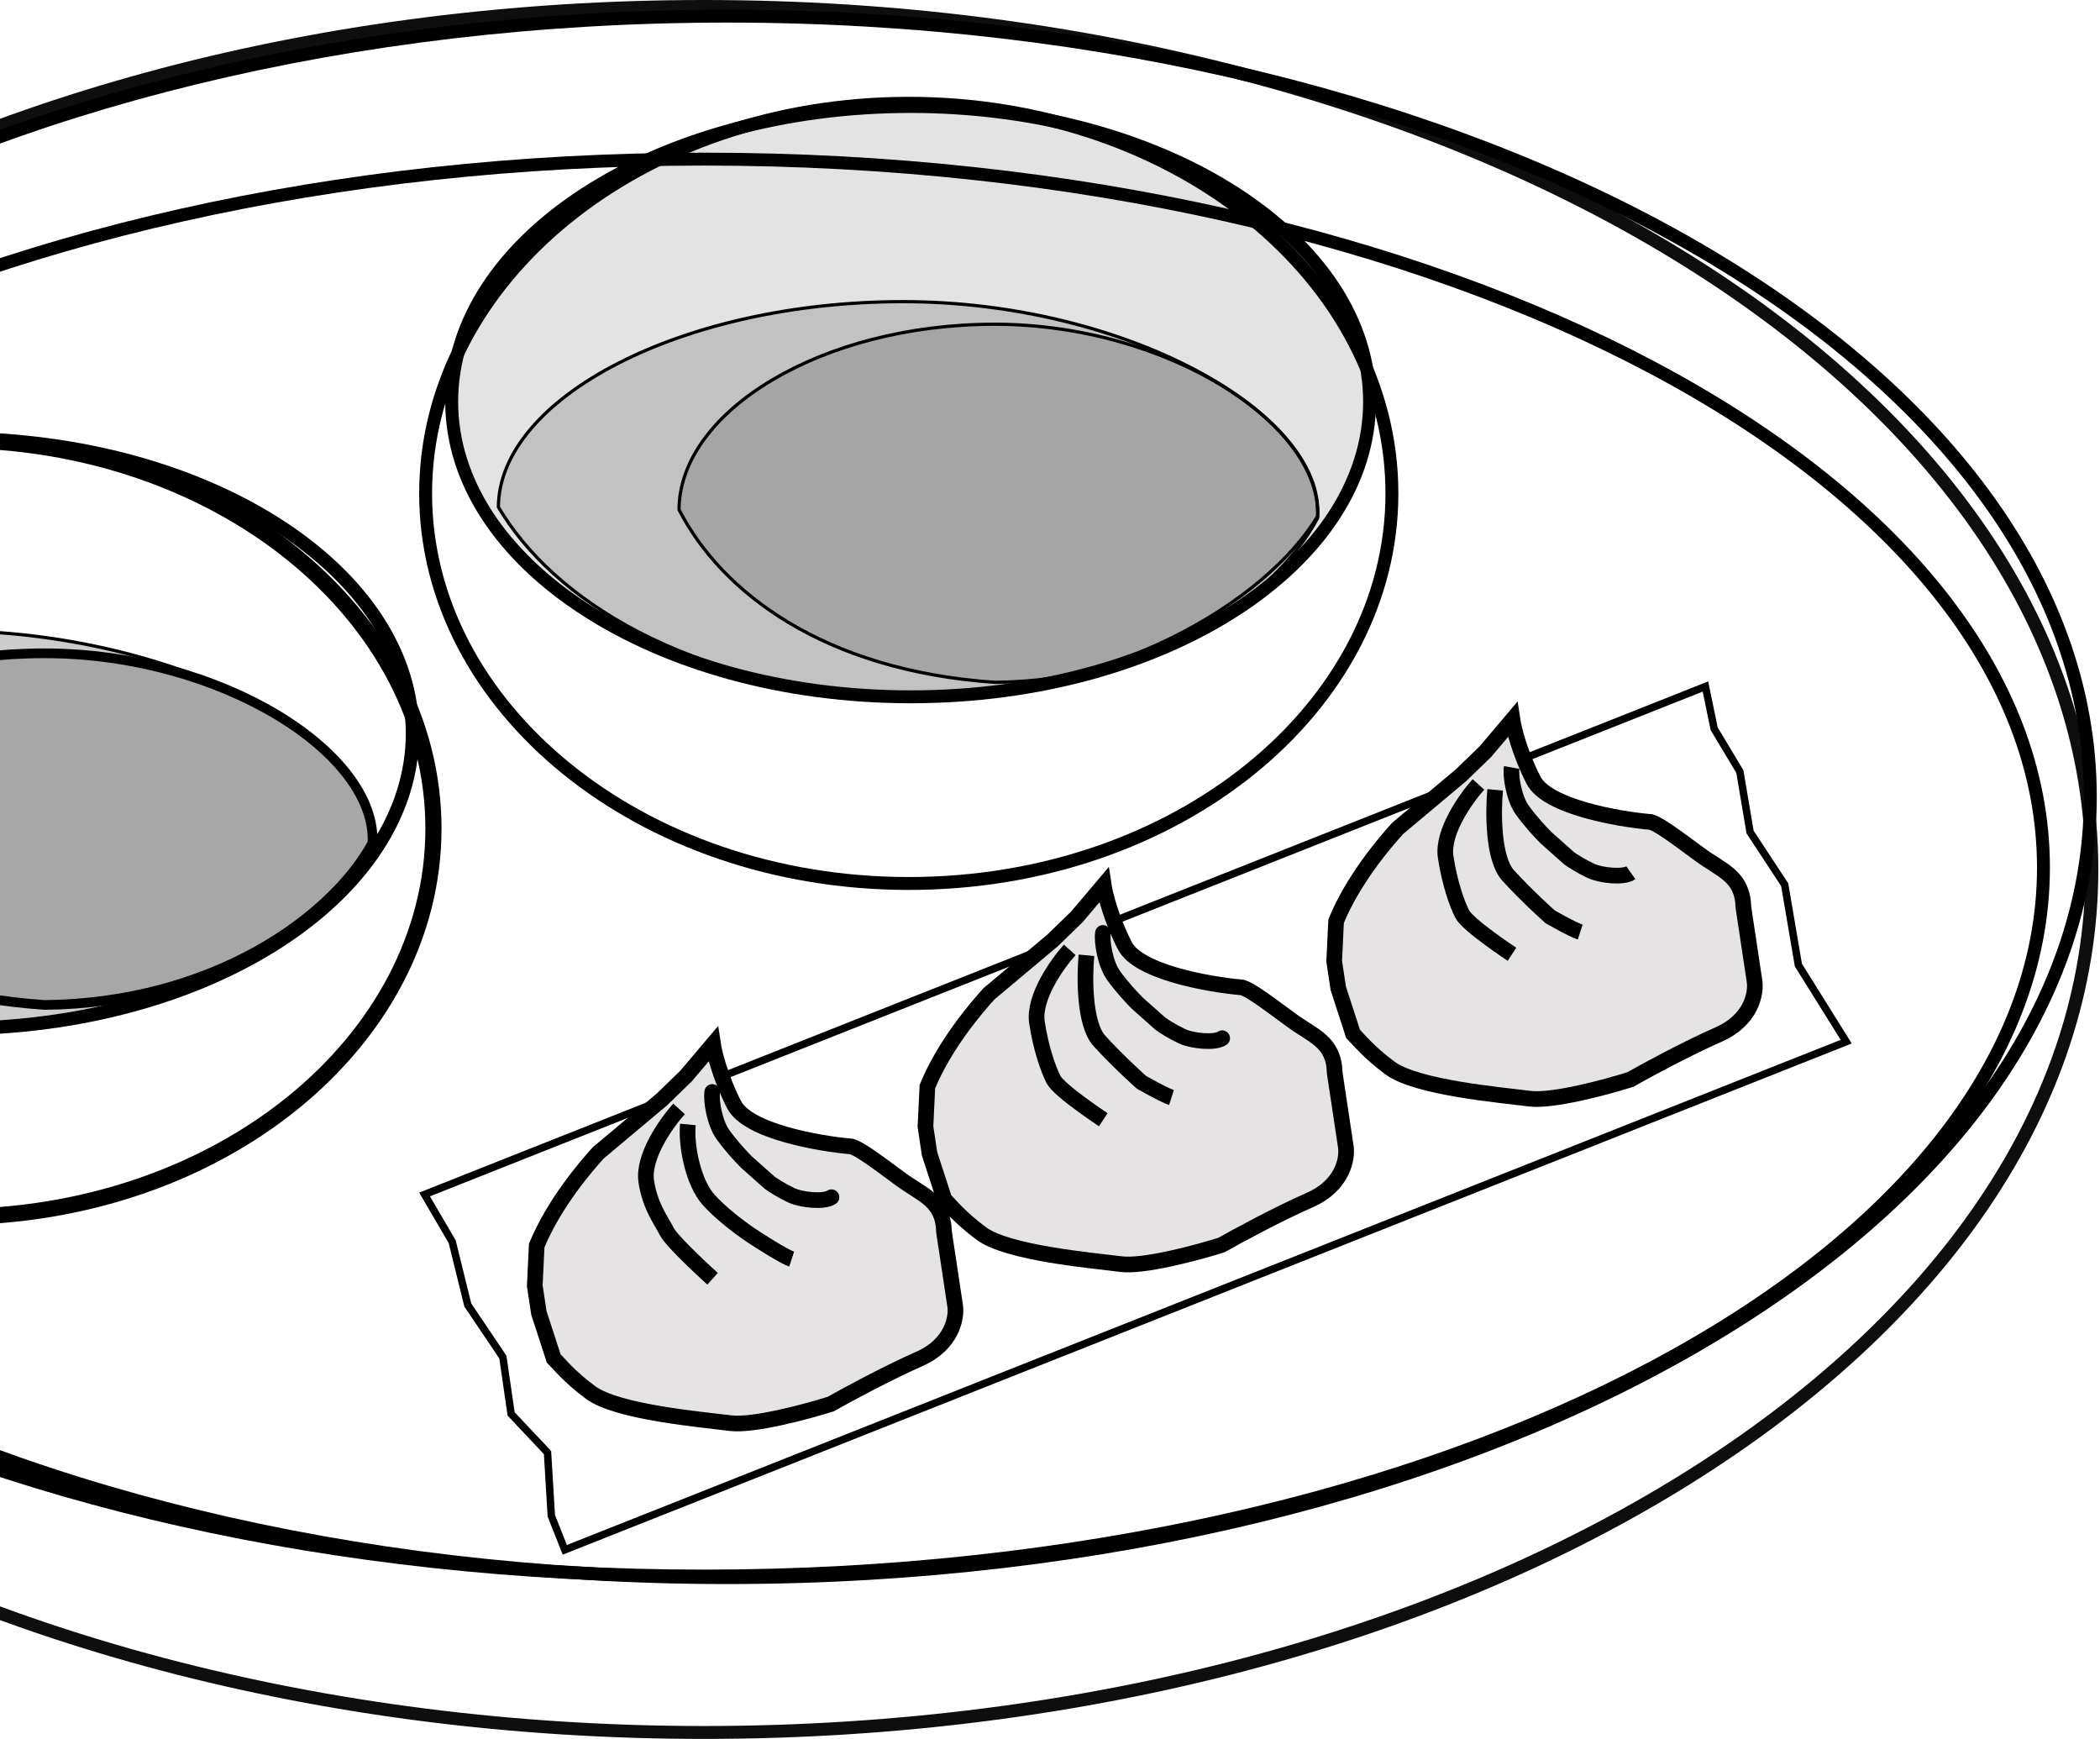
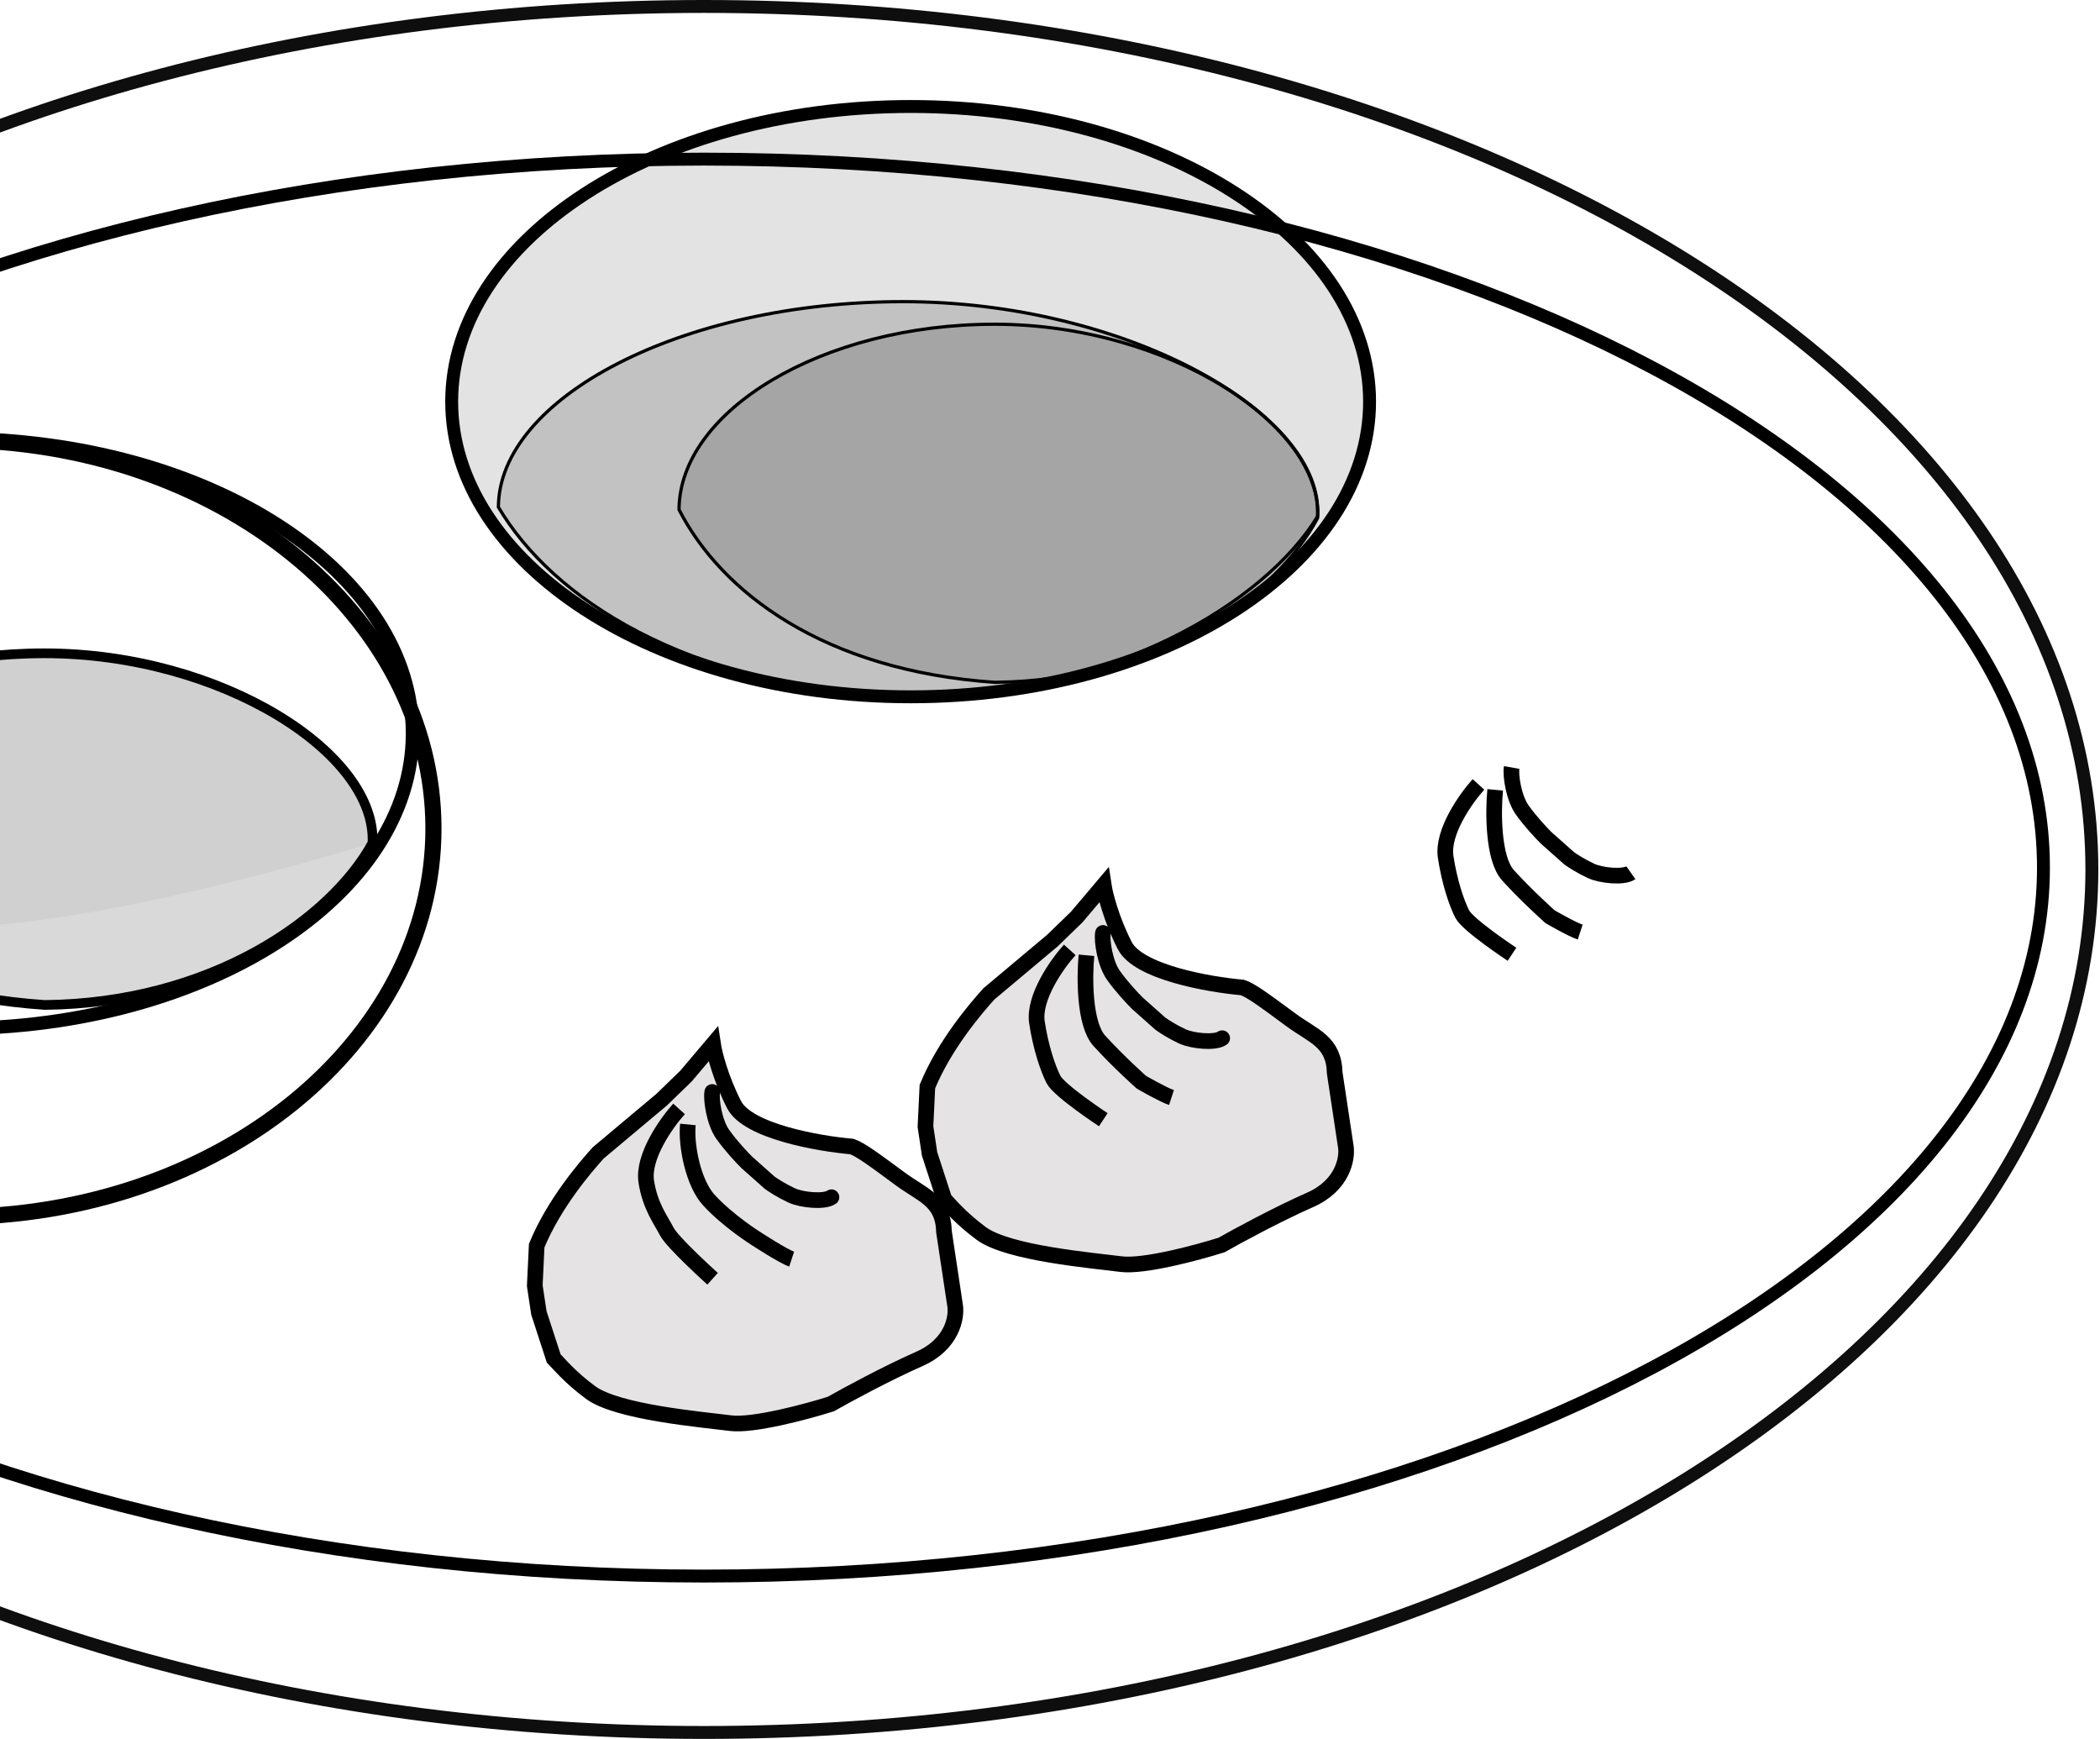
<svg xmlns="http://www.w3.org/2000/svg" width="651" height="539" viewBox="0 0 651 539" fill="none">
  <path d="M648.478 269.5C648.478 342.98 600.703 409.808 522.82 458.368C444.965 506.911 337.284 537 218.239 537C99.193 537 -8.487 506.911 -86.342 458.368C-164.226 409.808 -212 342.98 -212 269.5C-212 196.02 -164.226 129.192 -86.342 80.632C-8.487 32.09 99.193 2 218.239 2C337.284 2 444.965 32.09 522.82 80.632C600.703 129.192 648.478 196.02 648.478 269.5Z" stroke="#0E0E0E" stroke-width="4" />
-   <path d="M648 247C648 313.357 601.189 373.817 524.67 417.8C448.205 461.752 342.437 489 225.5 489C108.563 489 2.795 461.752 -73.67 417.8C-150.189 373.817 -197 313.357 -197 247C-197 180.643 -150.189 120.183 -73.67 76.2C2.795 32.248 108.563 5 225.5 5C342.437 5 448.205 32.248 524.67 76.2C601.189 120.183 648 180.643 648 247Z" stroke="black" stroke-width="4" />
  <path d="M633.473 268.923C633.473 329.014 587.58 383.886 512.33 423.853C437.168 463.773 333.194 488.525 218.239 488.525C103.283 488.525 -0.69 463.773 -75.852 423.853C-151.103 383.886 -196.996 329.014 -196.996 268.923C-196.996 208.832 -151.103 153.96 -75.852 113.993C-0.69 74.073 103.283 49.321 218.239 49.321C333.194 49.321 437.168 74.073 512.33 113.993C587.58 153.96 633.473 208.832 633.473 268.923Z" stroke="black" stroke-width="4" />
  <path d="M134.369 256.804C134.369 322.843 68.055 377.224 -14.905 377.224C-97.865 377.224 -164.179 322.843 -164.179 256.804C-164.179 190.765 -97.865 136.384 -14.905 136.384C68.055 136.384 134.369 190.765 134.369 256.804Z" stroke="black" stroke-width="5" />
  <path d="M127.869 227.372C127.869 252.251 112.305 275.054 86.559 291.737C60.834 308.407 25.171 318.786 -14.328 318.786C-53.826 318.786 -89.49 308.407 -115.215 291.737C-140.961 275.054 -156.525 252.251 -156.525 227.372C-156.525 202.494 -140.961 179.691 -115.215 163.008C-89.49 146.338 -53.826 135.959 -14.328 135.959C25.171 135.959 60.834 146.338 86.559 163.008C112.305 179.691 127.869 202.494 127.869 227.372Z" stroke="black" stroke-width="4.15" />
-   <path d="M116.239 261.782C99.557 288.114 50.827 317.417 -16.566 317.997C-87.245 313.965 -129.255 286.964 -146.5 258.916C-146.419 242.217 -131.935 226.386 -108.383 214.688C-84.804 202.976 -52.299 195.5 -16.667 195.5C18.955 195.5 52.802 204.14 77.441 216.797C89.76 223.126 99.757 230.449 106.523 238.178C113.256 245.869 116.758 253.921 116.239 261.782Z" fill="black" fill-opacity="0.2" stroke="black" />
-   <path d="M115.474 261.293C102.685 284.727 65.488 310.964 13.903 311.499C-40.239 307.866 -72.295 283.693 -85.498 258.728C-85.319 244.173 -74.498 230.197 -56.553 219.745C-38.515 209.238 -13.584 202.5 13.792 202.5C41.132 202.5 67.1 210.28 85.972 221.649C104.811 232.999 116.116 247.608 115.474 261.293Z" fill="black" fill-opacity="0.04" />
+   <path d="M115.474 261.293C-40.239 307.866 -72.295 283.693 -85.498 258.728C-85.319 244.173 -74.498 230.197 -56.553 219.745C-38.515 209.238 -13.584 202.5 13.792 202.5C41.132 202.5 67.1 210.28 85.972 221.649C104.811 232.999 116.116 247.608 115.474 261.293Z" fill="black" fill-opacity="0.04" />
  <path d="M115.474 261.293C102.685 284.727 65.488 310.964 13.903 311.499C-40.239 307.866 -72.295 283.693 -85.498 258.728C-85.319 244.173 -74.498 230.197 -56.553 219.745C-38.515 209.238 -13.584 202.5 13.792 202.5C41.132 202.5 67.1 210.28 85.972 221.649C104.811 232.999 116.116 247.608 115.474 261.293Z" fill="black" fill-opacity="0.15" />
  <path d="M115.474 261.293C102.685 284.727 65.488 310.964 13.903 311.499C-40.239 307.866 -72.295 283.693 -85.498 258.728C-85.319 244.173 -74.498 230.197 -56.553 219.745C-38.515 209.238 -13.584 202.5 13.792 202.5C41.132 202.5 67.1 210.28 85.972 221.649C104.811 232.999 116.116 247.608 115.474 261.293Z" stroke="black" stroke-width="3" />
-   <path d="M431.493 152.928C431.493 219.337 364.851 273.848 281.718 273.848C198.586 273.848 131.944 219.337 131.944 152.928C131.944 86.52 198.586 32.009 281.718 32.009C364.851 32.009 431.493 86.52 431.493 152.928Z" stroke="black" stroke-width="4" />
  <path d="M424.567 124.497C424.567 149.409 408.982 172.233 383.223 188.925C357.484 205.604 321.806 215.985 282.295 215.985C242.784 215.985 207.106 205.604 181.367 188.925C155.609 172.233 140.023 149.409 140.023 124.497C140.023 99.585 155.609 76.761 181.367 60.069C207.106 43.39 242.784 33.009 282.295 33.009C321.806 33.009 357.484 43.39 383.223 60.069C408.982 76.761 424.567 99.585 424.567 124.497Z" fill="black" fill-opacity="0.11" stroke="black" stroke-width="4" />
  <path d="M408.451 160.06C392.327 186.499 345.226 215.917 280.089 216.5C211.774 212.453 171.169 185.345 154.5 157.182C154.576 140.401 168.583 124.505 191.344 112.763C214.133 101.006 245.55 93.5 279.991 93.5C314.42 93.5 347.134 102.174 370.948 114.88C382.855 121.234 392.517 128.586 399.057 136.346C405.565 144.068 408.954 152.158 408.451 160.06Z" fill="#171717" fill-opacity="0.16" stroke="black" />
  <path d="M408.462 160.574C395.887 184.435 359.171 210.972 308.403 211.5C255.151 207.846 223.5 183.393 210.5 157.974C210.557 142.807 221.489 128.466 239.221 117.878C256.982 107.273 281.472 100.5 308.322 100.5C335.16 100.5 360.662 108.326 379.225 119.79C397.778 131.248 409.252 146.237 408.462 160.574Z" fill="black" fill-opacity="0.15" stroke="black" />
-   <path d="M131.619 370.239L528.684 212.794L531.346 225.69L531.385 225.882L531.486 226.051L539.361 239.177L542.477 257.651L542.517 257.89L542.65 258.093L553.251 274.221L557.467 298.922L557.505 299.147L557.626 299.34L572.325 322.879L175.092 480.39L170.908 469.837L169.757 450.658L169.732 450.24L169.445 449.936L158.446 438.265L155.926 420.901L155.888 420.641L155.741 420.422L145.014 404.487L140.228 385.07L140.188 384.908L140.104 384.764L131.619 370.239Z" stroke="black" stroke-width="2.308" />
  <path d="M227.554 342.383C223.356 334.144 221.459 326.462 221.036 323.651L212.668 333.536L205.142 340.831L185.453 357.351C181.58 361.63 171.788 372.963 166.374 386.1L165.78 398.51L167.05 406.944L171.638 421.038C173.085 422.463 176.437 426.722 183.091 431.634C191.409 437.773 217.617 439.985 226.414 441.124C233.451 442.036 250.107 437.555 257.556 435.2C262.474 432.406 274.852 425.694 285.019 421.206C295.185 416.717 296.638 408.366 296.093 404.752L292.644 381.861C292.397 372.041 286.01 370.539 279.079 365.423C270.761 359.283 266.602 356.214 264.011 355.372C253.608 354.475 231.753 350.621 227.554 342.383Z" fill="#E5E3E3" stroke="black" stroke-width="4.855" />
  <path d="M220.804 338.471C220.364 341.001 221.497 347.977 224.006 351.542C226.514 355.107 230.035 358.848 231.482 360.273L238.595 366.594C239.519 367.276 242.163 369.013 245.345 370.505C248.526 371.997 255.527 372.667 257.755 371.1" stroke="black" stroke-width="4.855" stroke-linecap="round" />
  <path d="M213.239 348.54C212.601 355.208 214.955 366.706 219.682 371.908C225.59 378.41 234.356 383.906 234.356 383.906C234.356 383.906 242.826 389.43 245.417 390.272M210.506 343.719C206.633 347.999 199.178 358.487 200.339 366.197C201.501 373.908 204.954 378.292 206.703 381.724C208.452 385.157 220.902 396.366 220.902 396.366" stroke="black" stroke-width="4.855" />
  <path d="M348.669 293.09C344.471 284.851 342.574 277.169 342.151 274.358L333.783 284.244L326.257 291.538L306.568 308.058C302.695 312.338 292.903 323.67 287.489 336.807L286.895 349.218L288.165 357.651L292.753 371.746C294.2 373.171 297.552 377.43 304.206 382.341C312.524 388.481 338.732 390.693 347.528 391.832C354.566 392.743 371.222 388.262 378.671 385.908C383.589 383.113 395.967 376.402 406.134 371.913C416.3 367.424 417.752 359.074 417.208 355.459L413.759 332.568C413.512 322.749 407.125 321.247 400.193 316.13C391.876 309.991 387.717 306.921 385.126 306.079C374.723 305.182 352.868 301.329 348.669 293.09Z" fill="#E5E3E3" stroke="black" stroke-width="4.855" />
  <path d="M341.919 289.178C341.479 291.709 342.612 298.685 345.121 302.249C347.629 305.814 351.15 309.555 352.597 310.98L359.71 317.301C360.634 317.983 363.278 319.721 366.46 321.213C369.642 322.705 376.643 323.375 378.871 321.807" stroke="black" stroke-width="4.855" stroke-linecap="round" />
  <path d="M336.803 296.11C336.165 302.778 336.07 317.413 340.796 322.615C346.705 329.118 353.818 335.439 353.818 335.439C353.818 335.439 360.568 339.35 363.159 340.192M331.621 294.427C327.748 298.707 320.292 309.194 321.454 316.905C322.616 324.615 324.837 331.18 326.586 334.613C328.336 338.046 342.017 347.074 342.017 347.074" stroke="black" stroke-width="4.855" />
-   <path d="M475.371 241.806C471.173 233.567 469.276 225.885 468.853 223.074L460.485 232.96L452.959 240.254L433.27 256.774C429.397 261.054 419.605 272.386 414.191 285.523L413.597 297.934L414.867 306.367L419.455 320.462C420.902 321.886 424.254 326.145 430.908 331.057C439.226 337.197 465.434 339.409 474.23 340.548C481.268 341.459 497.924 336.978 505.373 334.624C510.291 331.829 522.669 325.118 532.836 320.629C543.002 316.14 544.455 307.789 543.91 304.175L540.461 281.284C540.214 271.465 533.827 269.963 526.895 264.846C518.578 258.707 514.419 255.637 511.828 254.795C501.425 253.898 479.57 250.045 475.371 241.806Z" fill="#E5E3E3" stroke="black" stroke-width="4.855" />
  <path d="M468.621 237.894C468.181 240.425 469.314 247.4 471.823 250.965C474.331 254.53 477.852 258.271 479.299 259.696L486.412 266.017C487.336 266.699 489.98 268.436 493.162 269.928C496.344 271.42 503.345 272.091 505.573 270.523" stroke="black" stroke-width="4.855" />
  <path d="M463.505 244.826C462.867 251.493 462.772 266.129 467.498 271.331C473.407 277.834 480.52 284.155 480.52 284.155C480.52 284.155 487.27 288.066 489.861 288.908M458.323 243.143C454.45 247.422 446.995 257.91 448.156 265.62C449.318 273.331 451.539 279.896 453.288 283.329C455.038 286.762 468.719 295.79 468.719 295.79" stroke="black" stroke-width="4.855" />
</svg>